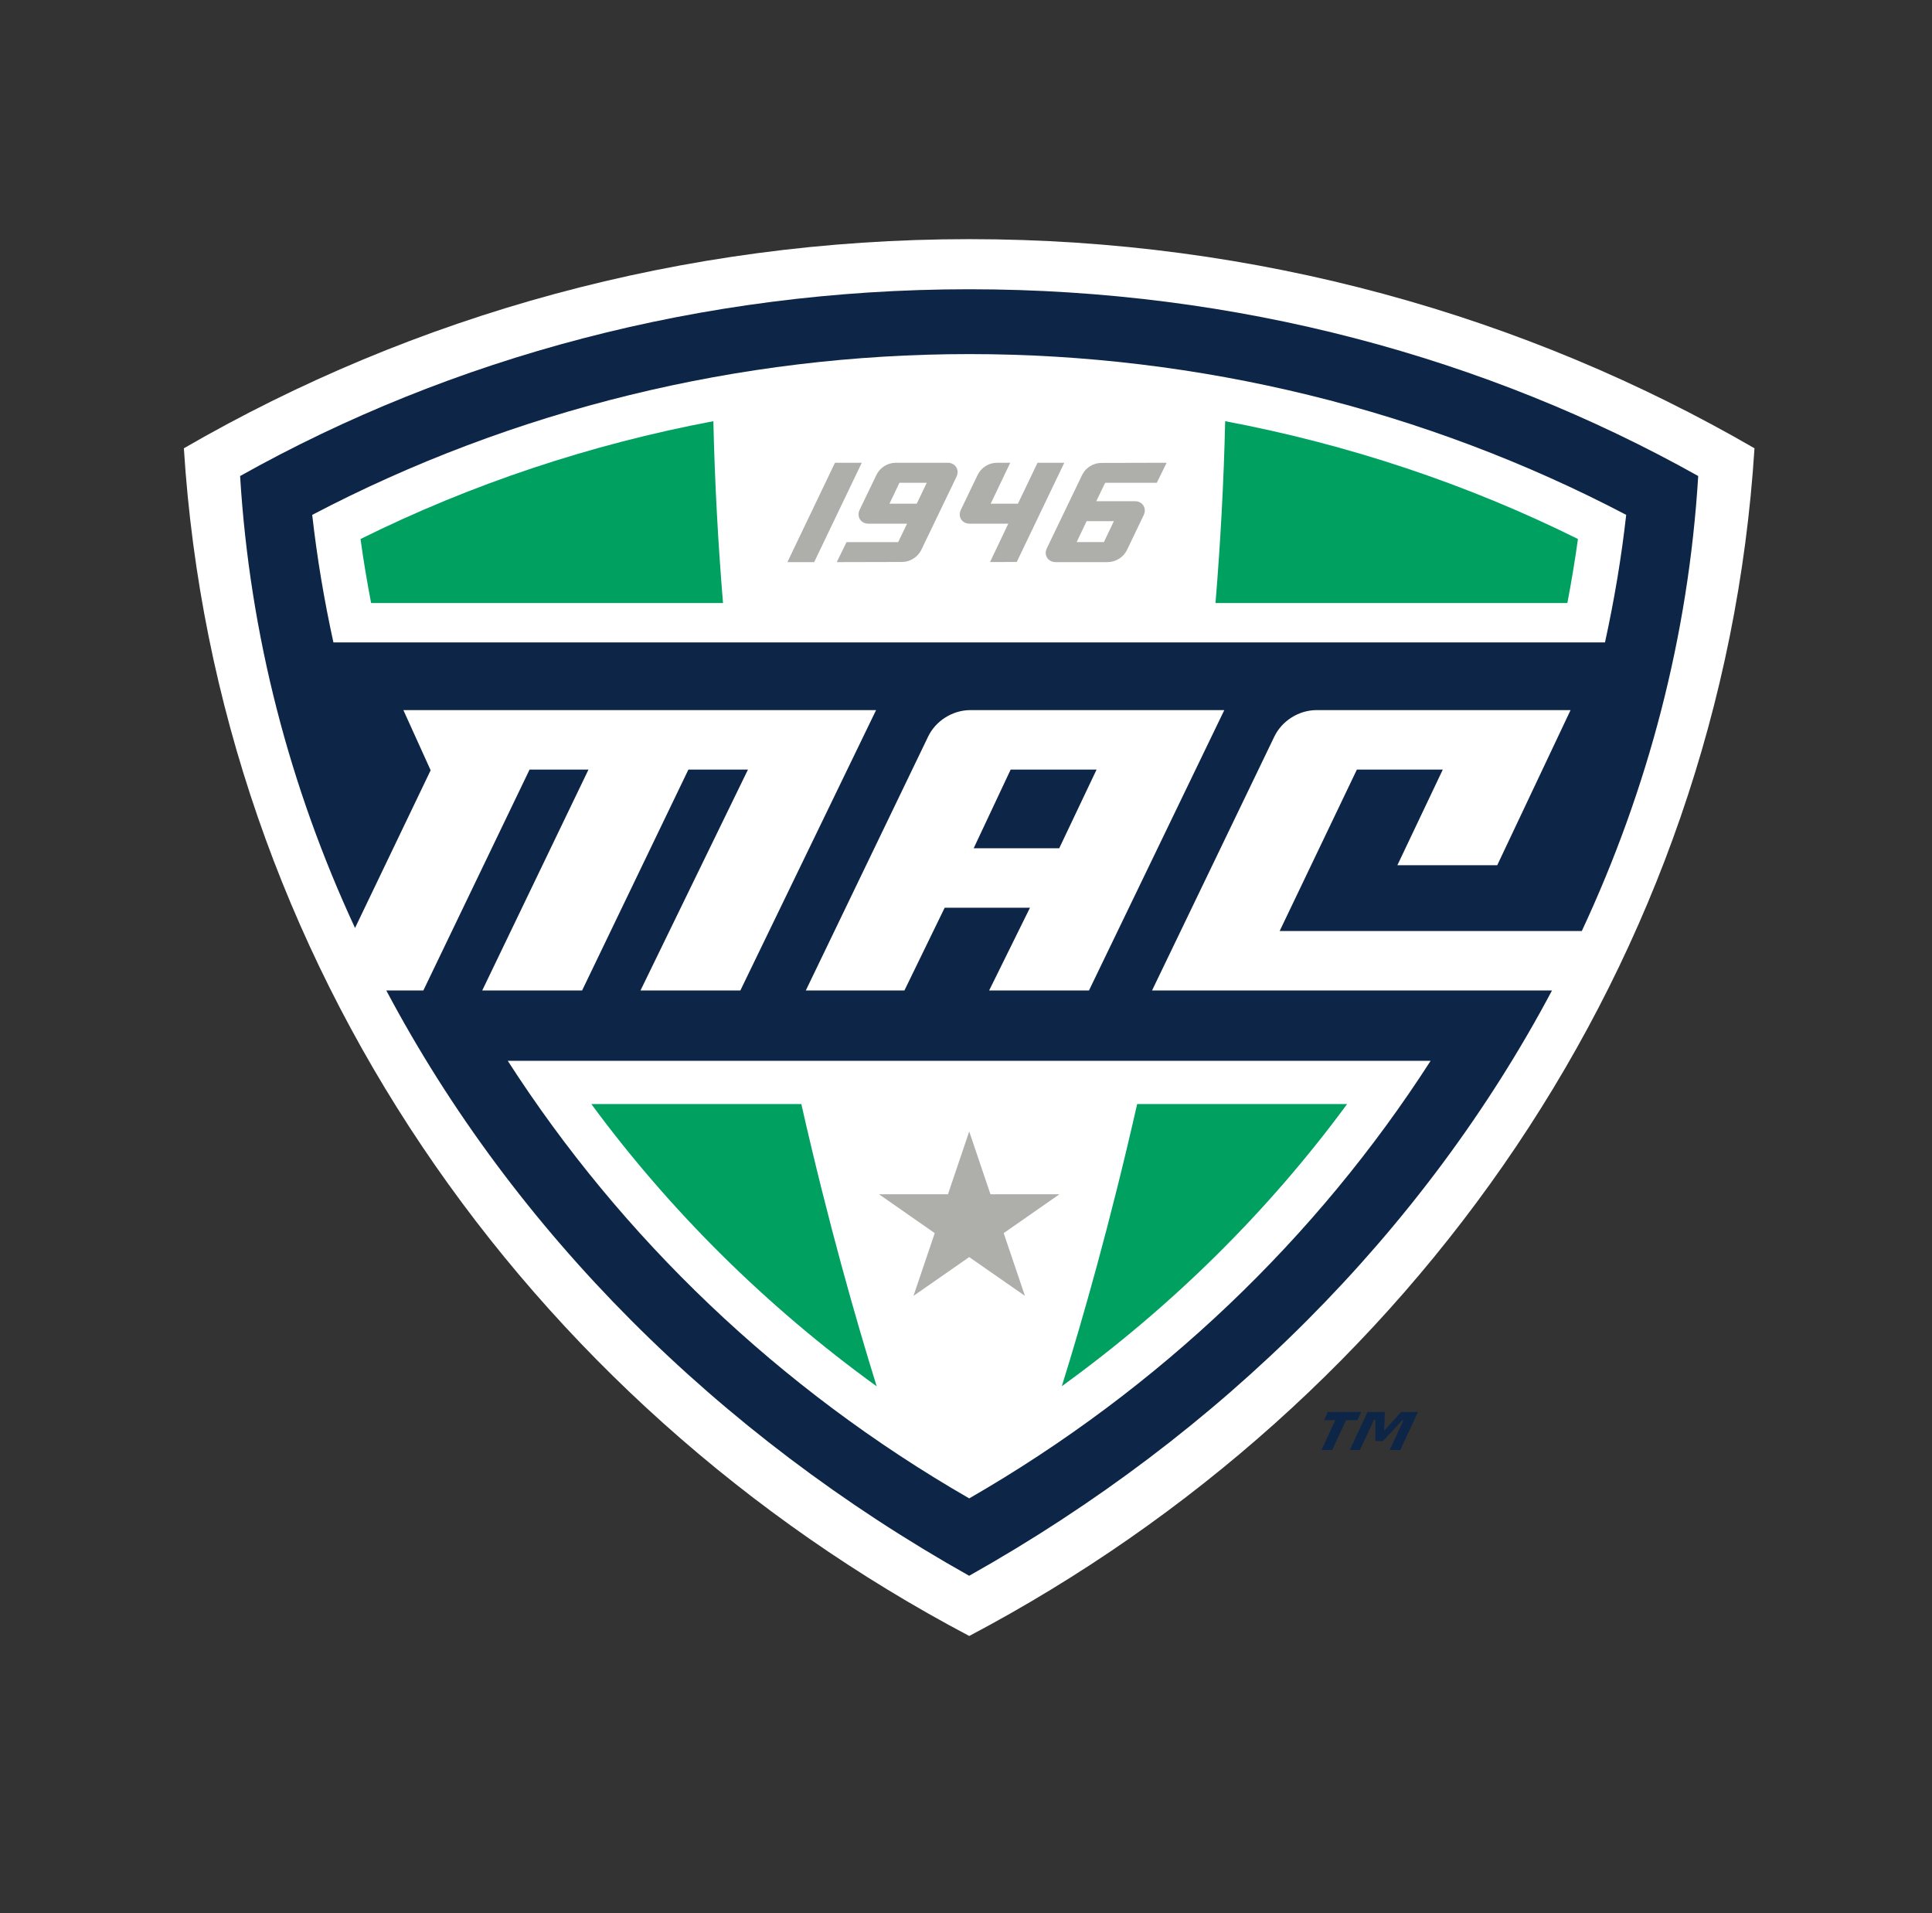
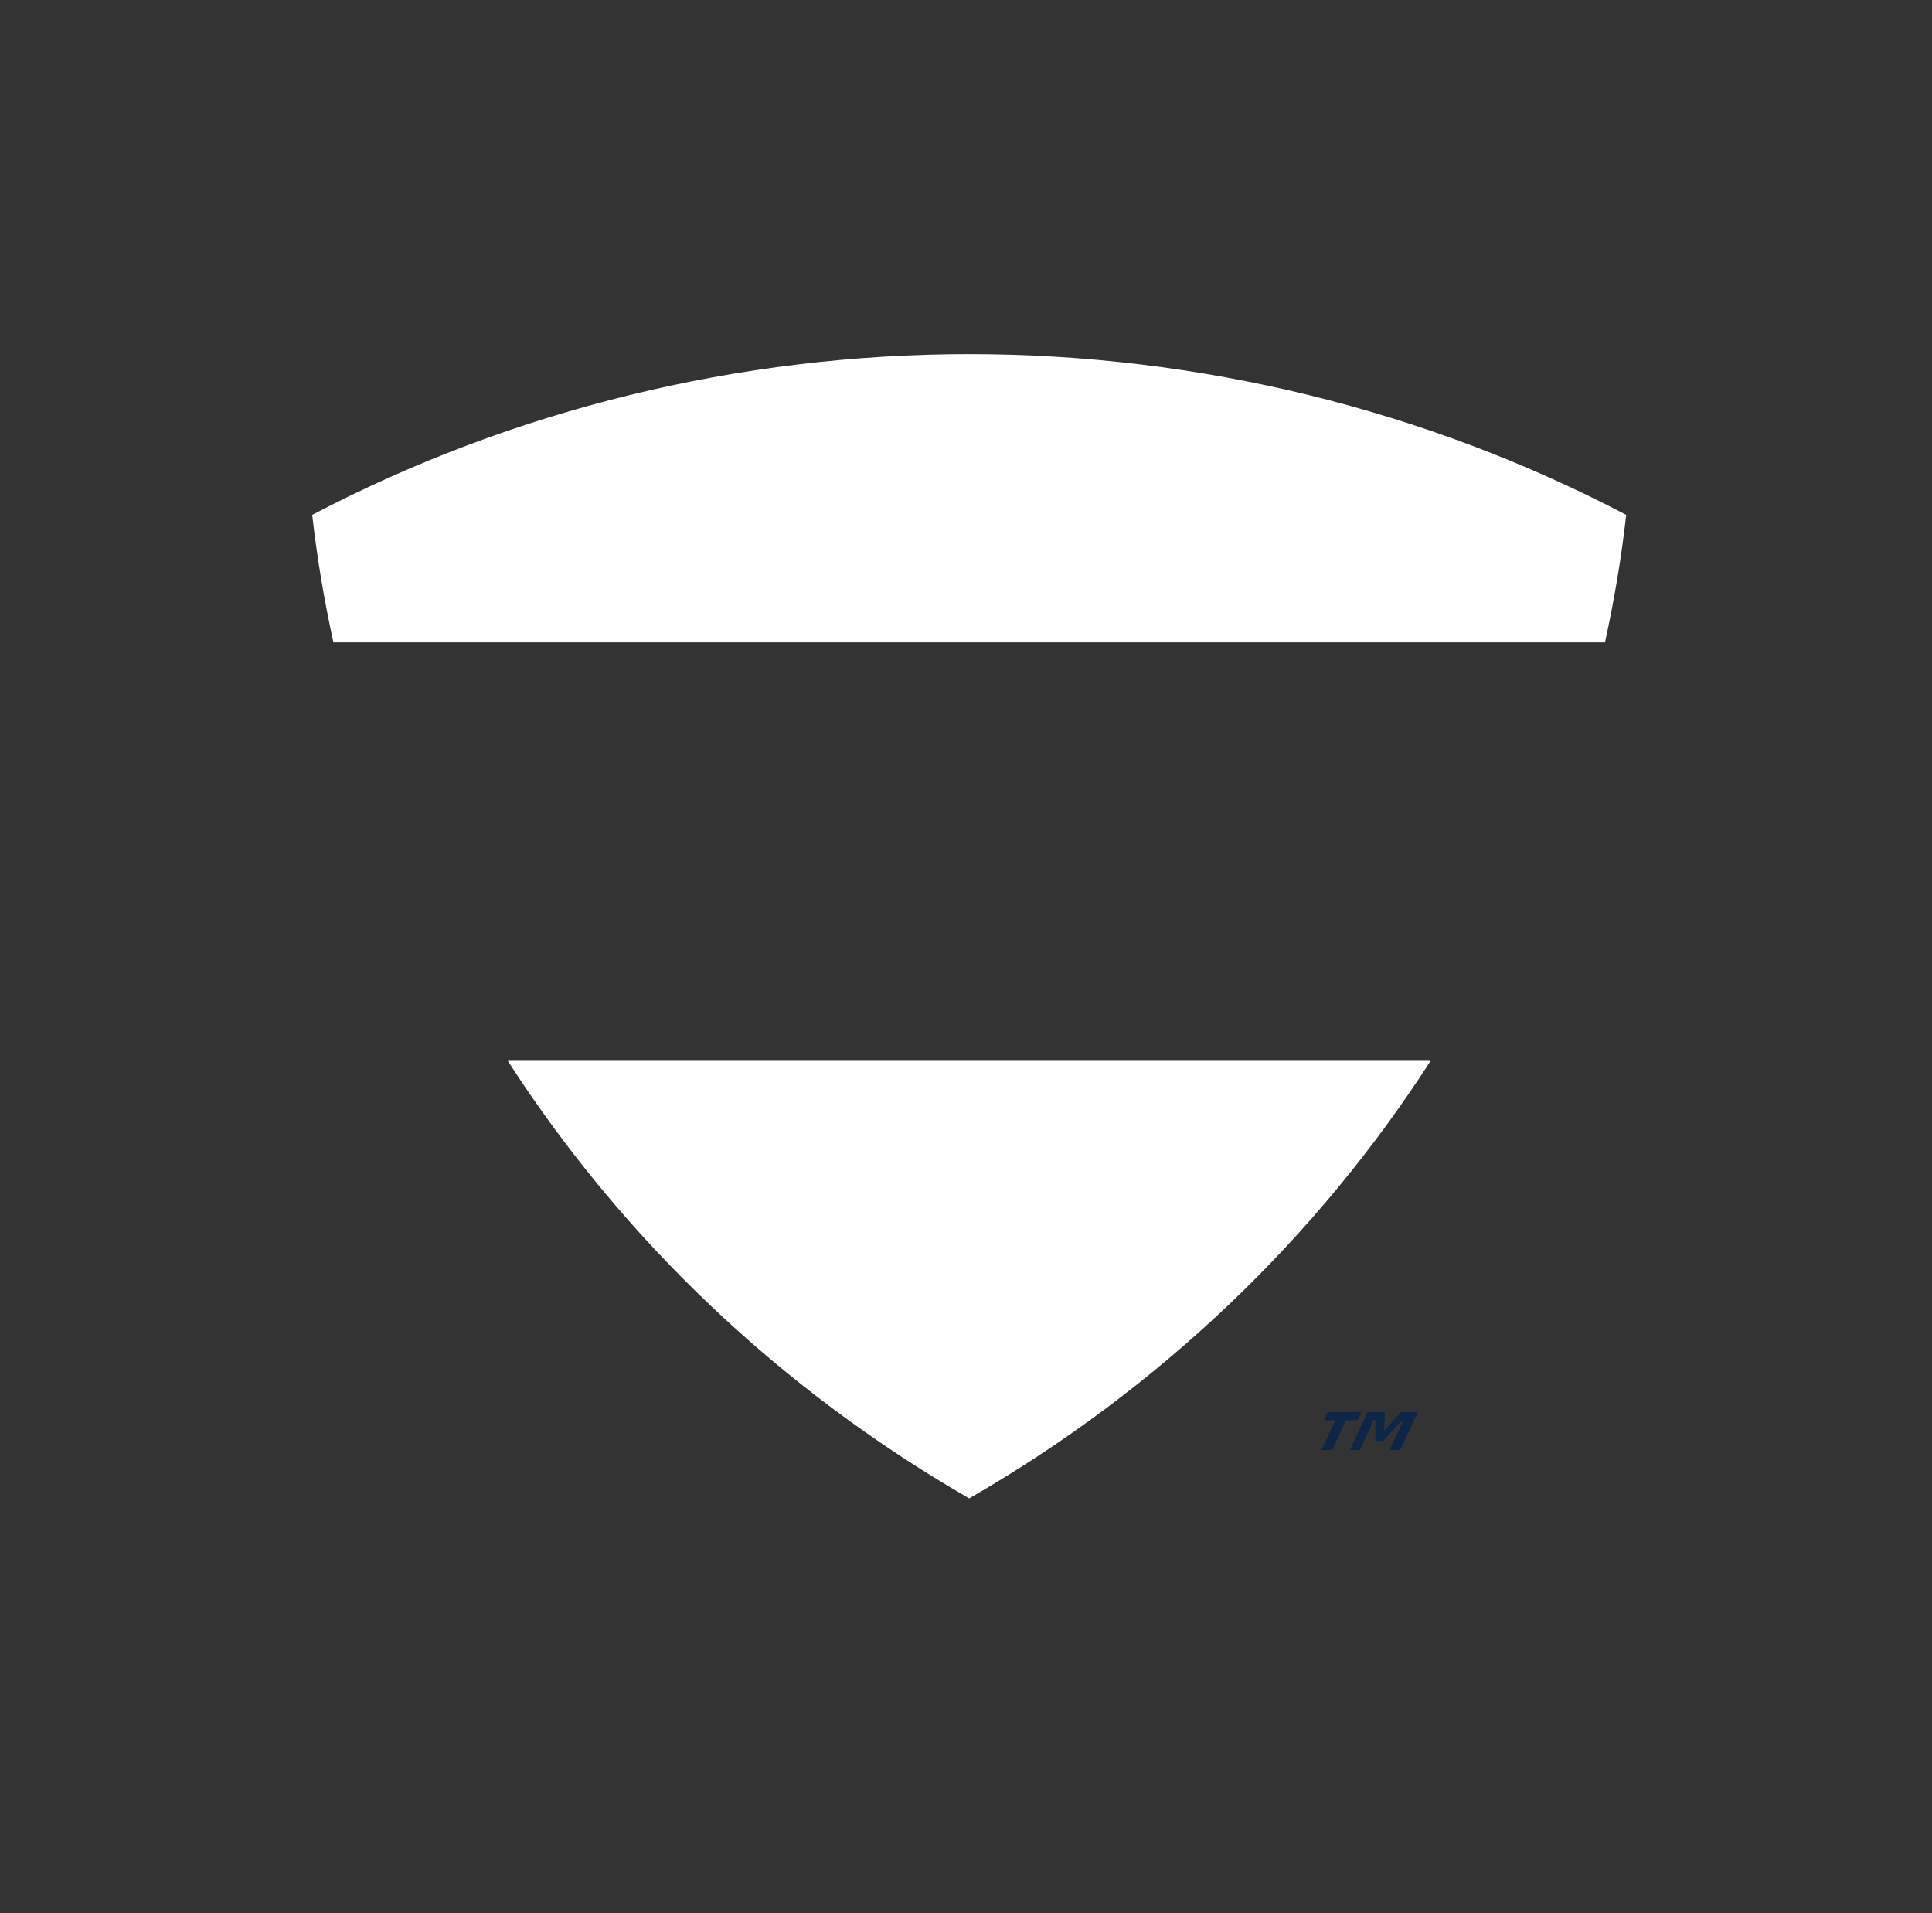
<svg xmlns="http://www.w3.org/2000/svg" width="101" height="100" viewBox="0 0 101 100" fill="none">
  <rect x="0" y="0" width="101" height="100" fill="#333333" stroke="none" />
-   <path d="M9.612 23.431C11.307 50.211 27.446 73.259 50.67 85.51C73.886 73.259 90.025 50.211 91.72 23.431C79.739 16.494 65.693 12.5 50.67 12.5C35.644 12.5 21.596 16.494 9.612 23.431" fill="white" />
-   <path d="M66.626 38.486C67.02 37.683 67.885 37.116 68.84 37.116H82.105L78.271 45.225H73.051L75.426 40.224H70.935L66.897 48.663H82.693C86.145 41.27 88.268 33.265 88.778 24.881C77.749 18.701 64.682 15.119 50.666 15.119C36.65 15.119 23.578 18.701 12.552 24.882C13.059 33.205 15.149 41.156 18.56 48.504L22.513 40.261L21.088 37.117H45.799L38.704 51.77H33.484L39.102 40.224H35.988L30.431 51.77H25.21L30.765 40.224H27.685L22.132 51.77H20.194C26.871 64.352 37.496 74.969 50.665 82.364C63.834 74.969 74.458 64.352 81.135 51.77H60.226L66.625 38.487L66.626 38.486Z" fill="#0D2647" />
  <path d="M50.668 18.508C38.646 18.508 26.803 21.415 16.322 26.912C16.574 29.162 16.95 31.383 17.43 33.577H83.905C84.385 31.383 84.762 29.161 85.013 26.911C74.531 21.415 62.69 18.508 50.668 18.508H50.668ZM26.545 55.448C32.486 64.681 40.702 72.581 50.668 78.319C60.633 72.581 68.849 64.685 74.789 55.448H26.547H26.545Z" fill="white" />
-   <path d="M37.293 22.015C30.878 23.224 24.658 25.291 18.847 28.174C19 29.297 19.189 30.413 19.401 31.521H37.797C37.541 28.42 37.366 25.242 37.293 22.015ZM64.049 22.015C63.975 25.242 63.798 28.42 63.543 31.521H81.938C82.148 30.412 82.336 29.296 82.491 28.172C76.684 25.291 70.462 23.224 64.049 22.015ZM30.913 57.706C35.025 63.292 40.051 68.277 45.831 72.462C44.752 68.995 43.297 63.915 41.891 57.706H30.913ZM59.448 57.706C58.041 63.911 56.59 68.991 55.509 72.455C61.287 68.273 66.316 63.292 70.425 57.706H59.448Z" fill="#00A160" />
-   <path d="M43.65 24.188L41.163 29.381H42.563L45.051 24.188H43.65V24.188ZM46.832 24.188C46.4 24.188 46.012 24.441 45.828 24.802L44.937 26.652C44.907 26.712 44.889 26.779 44.884 26.847C44.859 27.138 45.086 27.372 45.389 27.372H47.419L46.954 28.337H44.254L43.744 29.381L47.149 29.373C47.581 29.373 47.969 29.12 48.154 28.76L50.007 24.91C50.033 24.849 50.055 24.783 50.059 24.714C50.085 24.423 49.859 24.188 49.553 24.188H46.832V24.188ZM52.123 24.188C51.691 24.188 51.303 24.441 51.119 24.802L50.229 26.652C50.199 26.712 50.181 26.779 50.173 26.847C50.151 27.138 50.376 27.372 50.679 27.372H52.71L51.757 29.377L53.153 29.373L55.638 24.188H54.239L53.216 26.327H51.791L52.813 24.188H52.123ZM60.988 24.188L57.58 24.196C57.148 24.196 56.76 24.45 56.579 24.809L54.726 28.659C54.696 28.72 54.674 28.785 54.667 28.855C54.645 29.146 54.87 29.381 55.176 29.381H57.898C58.33 29.381 58.721 29.128 58.906 28.768L59.792 26.918C59.821 26.857 59.84 26.791 59.847 26.722C59.869 26.432 59.644 26.197 59.341 26.197H57.31L57.776 25.233H60.475L60.988 24.188V24.188ZM47.02 25.234H48.449L47.925 26.327H46.5L47.02 25.234V25.234ZM56.805 27.241H58.23L57.709 28.335H56.284L56.805 27.241ZM50.668 59.14L49.557 62.423H45.953L48.866 64.454L47.755 67.733L50.668 65.706L53.581 67.733L52.47 64.454L55.383 62.423H51.779L50.668 59.14V59.14Z" fill="#AEAFAA" />
  <path d="M70.961 74.232H70.368L69.643 75.791H69.082L69.808 74.232H69.214L69.415 73.802H71.161L70.961 74.232V74.232ZM73.204 75.791H72.648L73.369 74.235H73.31L72.294 75.325H71.903L71.901 74.216H71.825L71.094 75.791H70.566L71.49 73.802H72.395L72.362 74.773L73.251 73.802H74.127L73.204 75.791V75.791Z" fill="#0D2647" />
-   <path d="M50.739 37.116C49.785 37.116 48.919 37.683 48.527 38.486L42.126 51.77H47.281L49.385 47.446H53.844L51.71 51.77H56.929L64.003 37.116H50.739ZM55.374 44.337H50.901L52.835 40.224H57.327L55.374 44.337Z" fill="white" />
</svg>